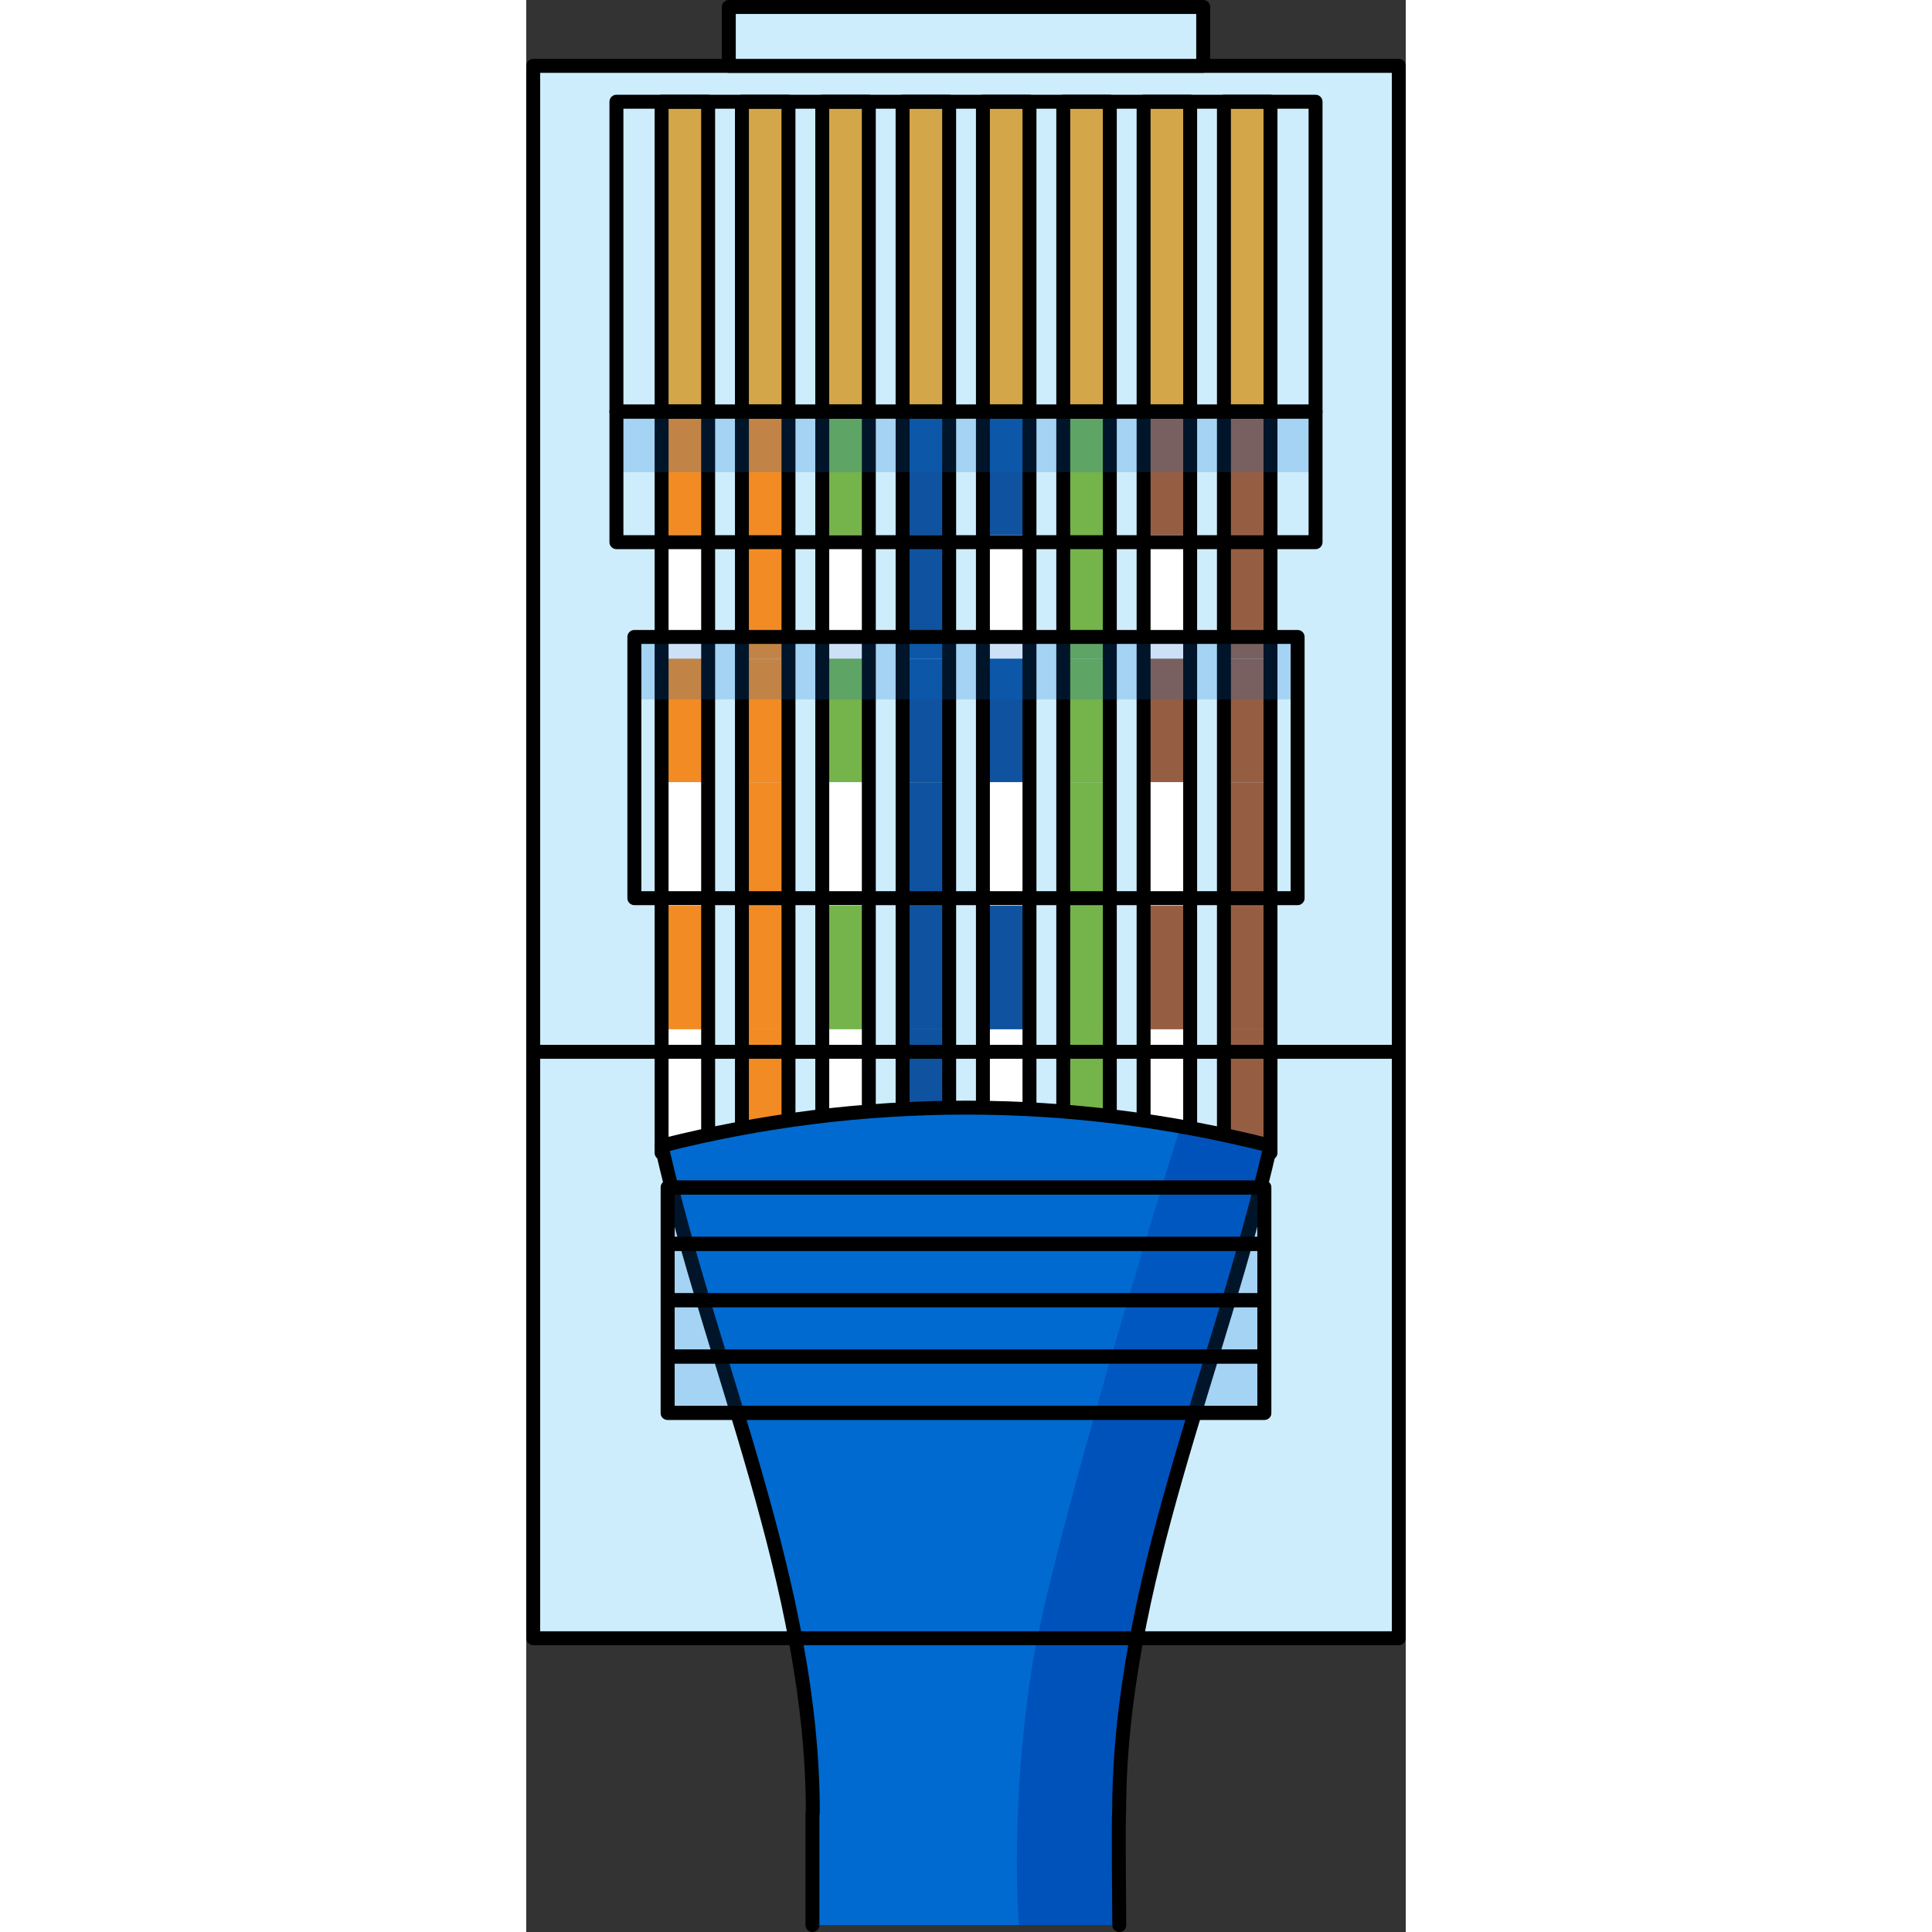
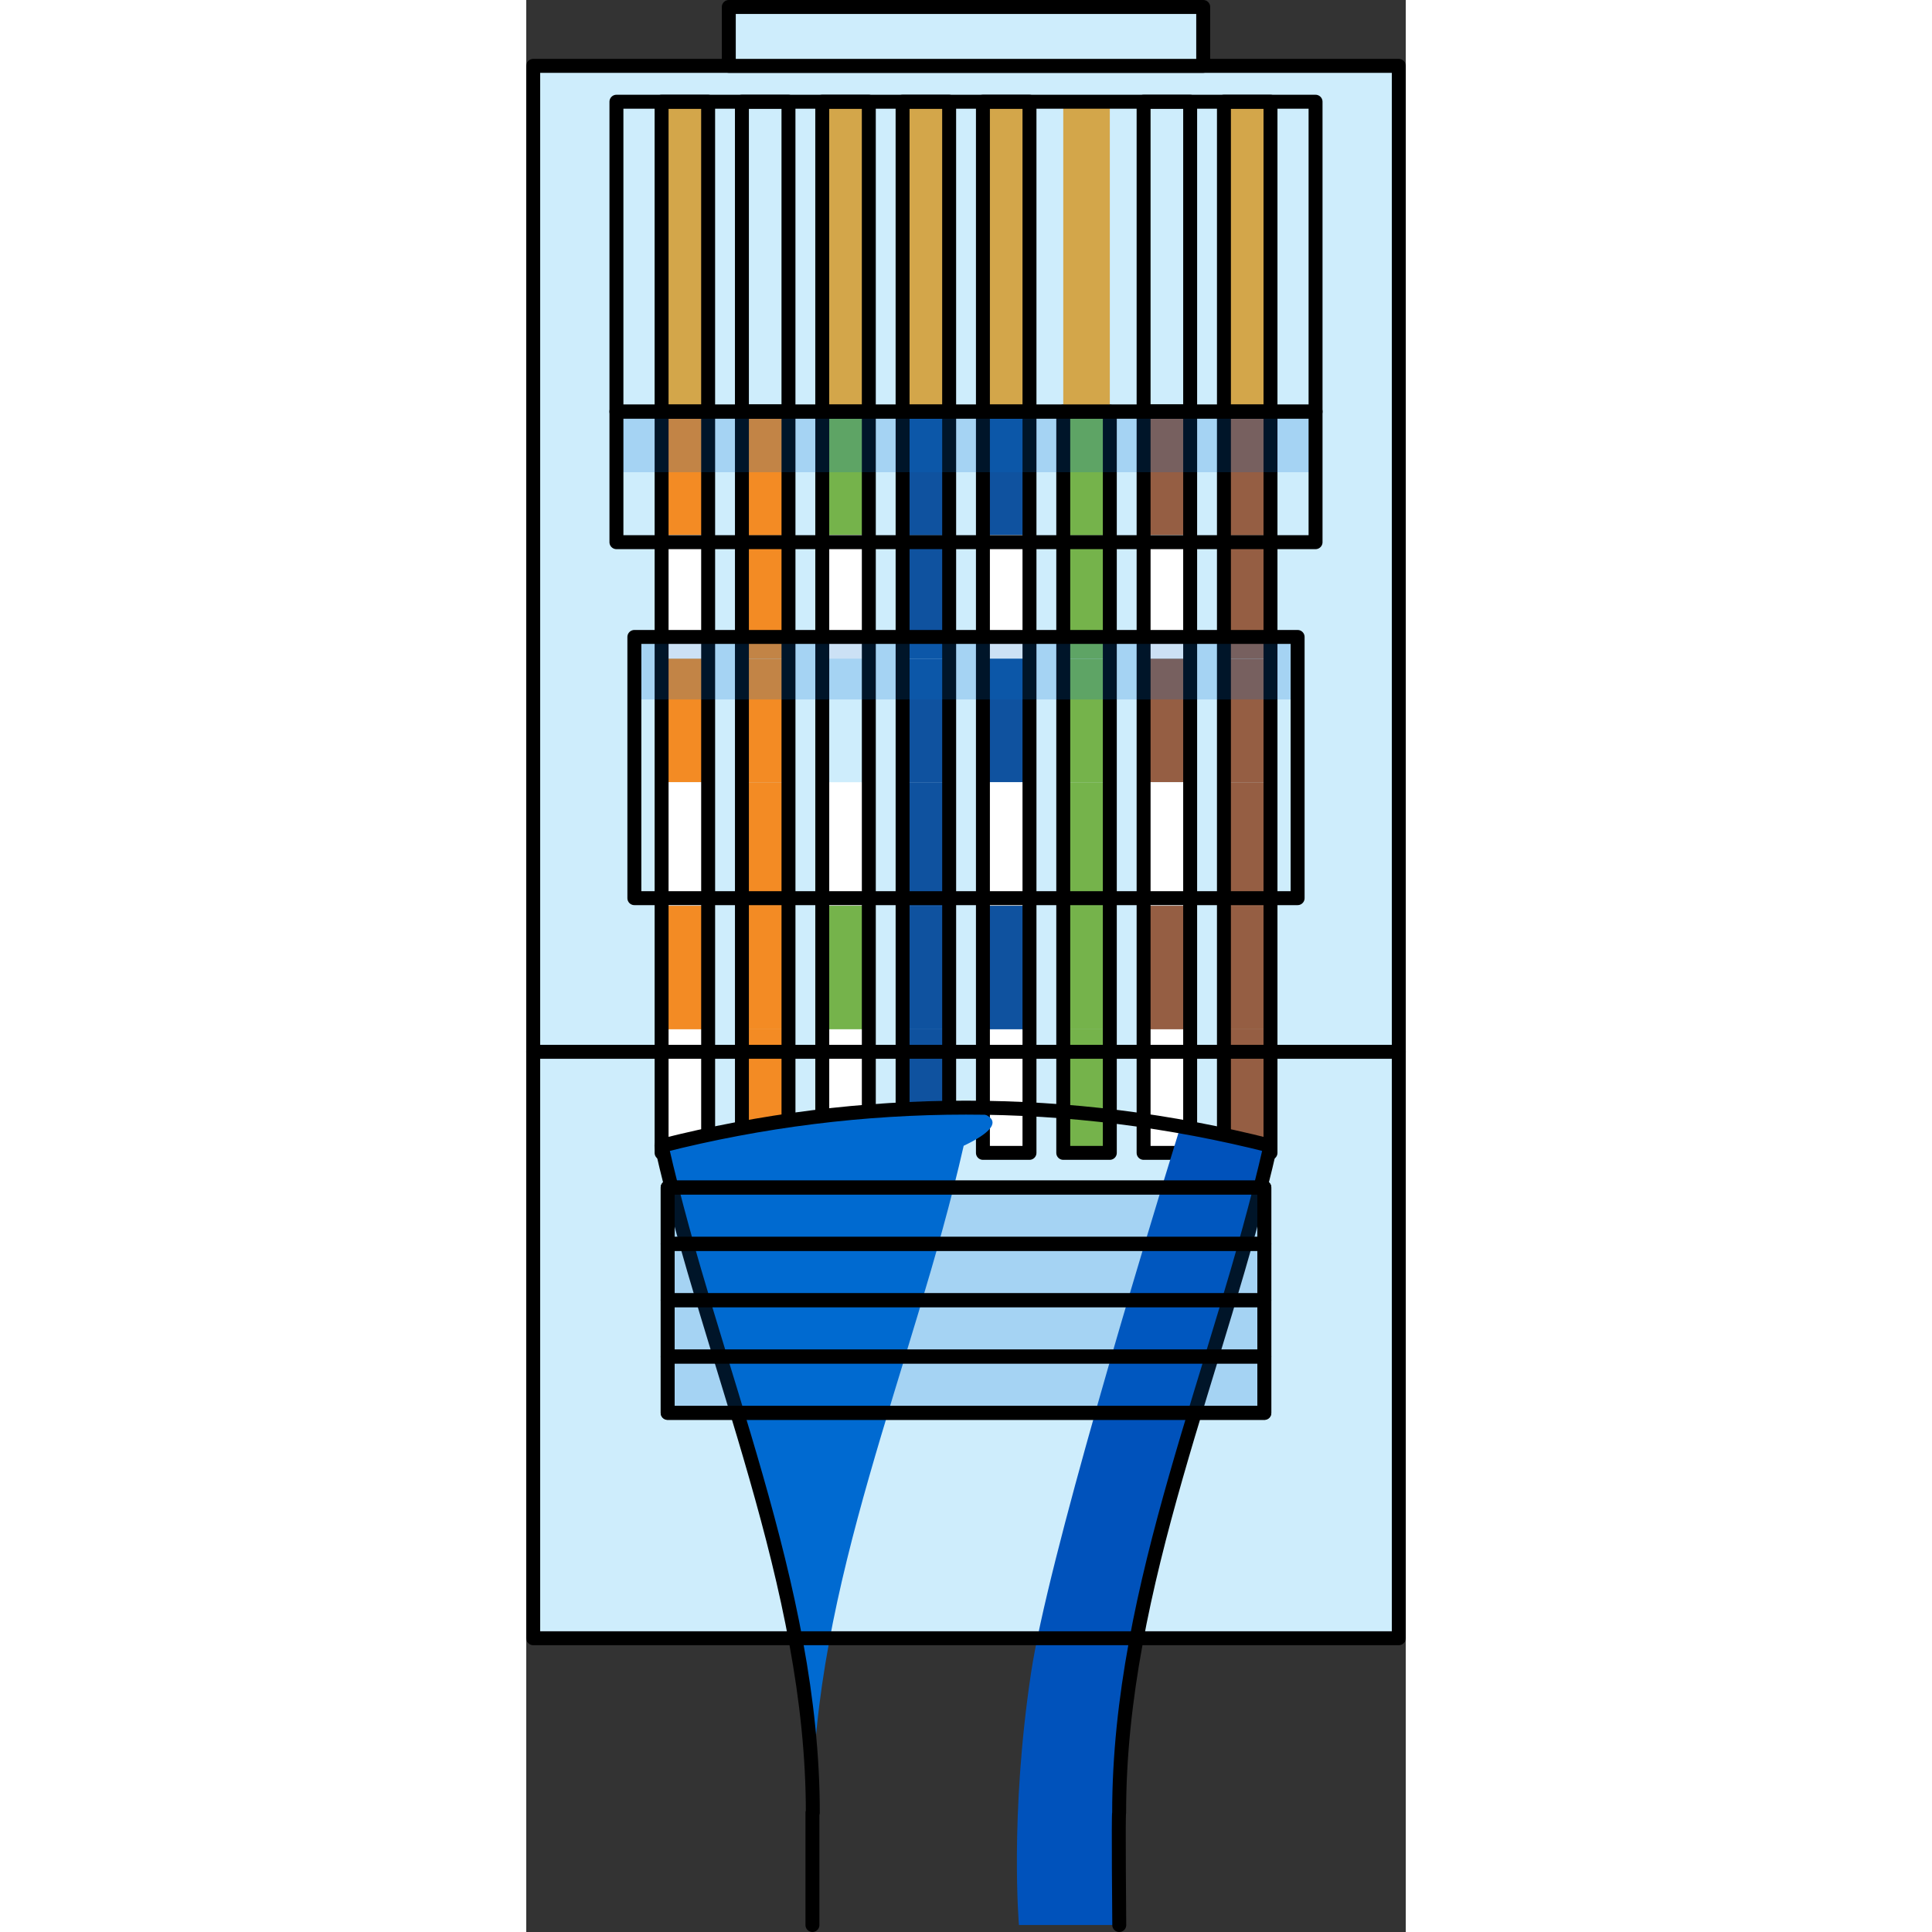
<svg xmlns="http://www.w3.org/2000/svg" version="1.1" id="Layer_1" width="800px" height="800px" viewBox="0 0 63.082 138.569" enable-background="new 0 0 63.082 138.569" xml:space="preserve">
  <rect x="0" y="0" width="63.082" height="138.569" fill="#333333" stroke="none" />
  <g>
    <rect x="0.5" y="4.724" fill="#CEEDFC" width="62.082" height="112.776" />
    <g>
      <g>
        <g>
          <rect x="47.28" y="32.281" transform="matrix(-1.836970e-16 1 -1 -1.836970e-16 85.661 -17.759)" fill="#955E43" width="8.861" height="3.339" />
          <rect x="47.28" y="41.142" transform="matrix(-1.836970e-16 1 -1 -1.836970e-16 94.522 -8.898)" fill="#955E43" width="8.861" height="3.339" />
          <rect x="47.28" y="50.003" transform="matrix(-1.836970e-16 1 -1 -1.836970e-16 103.383 -0.037)" fill="#955E43" width="8.861" height="3.339" />
          <rect x="47.28" y="58.865" transform="matrix(-1.836970e-16 1 -1 -1.836970e-16 112.245 8.824)" fill="#955E43" width="8.861" height="3.339" />
          <rect x="47.28" y="67.726" transform="matrix(-1.836970e-16 1 -1 -1.836970e-16 121.106 17.685)" fill="#955E43" width="8.861" height="3.339" />
          <rect x="47.28" y="76.587" transform="matrix(-1.836970e-16 1 -1 -1.836970e-16 129.967 26.546)" fill="#955E43" width="8.861" height="3.339" />
          <rect x="25.127" y="54.434" transform="matrix(-1.836970e-16 1 -1 -1.836970e-16 107.814 4.393)" fill="none" stroke="#000000" stroke-linecap="round" stroke-linejoin="round" stroke-miterlimit="10" width="53.167" height="3.339" />
        </g>
        <g>
          <rect x="41.518" y="32.281" transform="matrix(-1.836970e-16 1 -1 -1.836970e-16 79.9 -11.998)" fill="#955E43" width="8.861" height="3.339" />
          <rect x="41.518" y="41.142" transform="matrix(-1.836970e-16 1 -1 -1.836970e-16 88.761 -3.136)" fill="#FFFFFF" width="8.861" height="3.339" />
          <rect x="41.518" y="50.003" transform="matrix(-1.836970e-16 1 -1 -1.836970e-16 97.622 5.725)" fill="#955E43" width="8.861" height="3.339" />
          <rect x="41.518" y="58.865" transform="matrix(-1.836970e-16 1 -1 -1.836970e-16 106.483 14.586)" fill="#FFFFFF" width="8.861" height="3.339" />
          <rect x="41.518" y="67.726" transform="matrix(-1.836970e-16 1 -1 -1.836970e-16 115.344 23.447)" fill="#955E43" width="8.861" height="3.339" />
          <rect x="41.518" y="76.587" transform="matrix(-1.836970e-16 1 -1 -1.836970e-16 124.205 32.308)" fill="#FFFFFF" width="8.861" height="3.339" />
          <rect x="19.365" y="54.434" transform="matrix(-1.836970e-16 1 -1 -1.836970e-16 102.052 10.155)" fill="none" stroke="#000000" stroke-linecap="round" stroke-linejoin="round" stroke-miterlimit="10" width="53.167" height="3.339" />
        </g>
        <g>
          <rect x="35.756" y="32.281" transform="matrix(-1.836970e-16 1 -1 -1.836970e-16 74.138 -6.236)" fill="#75B34B" width="8.861" height="3.339" />
          <rect x="35.756" y="41.142" transform="matrix(-1.836970e-16 1 -1 -1.836970e-16 82.999 2.626)" fill="#75B34B" width="8.861" height="3.339" />
          <rect x="35.756" y="50.003" transform="matrix(-1.836970e-16 1 -1 -1.836970e-16 91.86 11.487)" fill="#75B34B" width="8.861" height="3.339" />
          <rect x="35.756" y="58.865" transform="matrix(-1.836970e-16 1 -1 -1.836970e-16 100.721 20.348)" fill="#75B34B" width="8.861" height="3.339" />
          <rect x="35.756" y="67.726" transform="matrix(-1.836970e-16 1 -1 -1.836970e-16 109.582 29.209)" fill="#75B34B" width="8.861" height="3.339" />
          <rect x="35.756" y="76.587" transform="matrix(-1.836970e-16 1 -1 -1.836970e-16 118.443 38.07)" fill="#75B34B" width="8.861" height="3.339" />
          <rect x="13.603" y="54.434" transform="matrix(-1.836970e-16 1 -1 -1.836970e-16 96.29 15.917)" fill="none" stroke="#000000" stroke-linecap="round" stroke-linejoin="round" stroke-miterlimit="10" width="53.167" height="3.339" />
        </g>
        <g>
          <rect x="29.994" y="32.281" transform="matrix(-1.836970e-16 1 -1 -1.836970e-16 68.376 -0.474)" fill="#0F529F" width="8.861" height="3.339" />
          <rect x="29.994" y="41.142" transform="matrix(-1.836970e-16 1 -1 -1.836970e-16 77.237 8.387)" fill="#FFFFFF" width="8.861" height="3.339" />
          <rect x="29.994" y="50.003" transform="matrix(-1.836970e-16 1 -1 -1.836970e-16 86.098 17.248)" fill="#0F529F" width="8.861" height="3.339" />
          <rect x="29.994" y="58.865" transform="matrix(-1.836970e-16 1 -1 -1.836970e-16 94.959 26.11)" fill="#FFFFFF" width="8.861" height="3.339" />
          <rect x="29.994" y="67.726" transform="matrix(-1.836970e-16 1 -1 -1.836970e-16 103.82 34.971)" fill="#0F529F" width="8.861" height="3.339" />
          <rect x="29.994" y="76.587" transform="matrix(-1.836970e-16 1 -1 -1.836970e-16 112.681 43.832)" fill="#FFFFFF" width="8.861" height="3.339" />
          <rect x="7.841" y="54.434" transform="matrix(-1.836970e-16 1 -1 -1.836970e-16 90.528 21.679)" fill="none" stroke="#000000" stroke-linecap="round" stroke-linejoin="round" stroke-miterlimit="10" width="53.167" height="3.339" />
        </g>
        <g>
          <rect x="24.232" y="32.281" transform="matrix(-1.836970e-16 1 -1 -1.836970e-16 62.614 5.288)" fill="#0F529F" width="8.861" height="3.339" />
          <rect x="24.232" y="41.142" transform="matrix(-1.836970e-16 1 -1 -1.836970e-16 71.475 14.149)" fill="#0F529F" width="8.861" height="3.339" />
          <rect x="24.232" y="50.003" transform="matrix(-1.836970e-16 1 -1 -1.836970e-16 80.336 23.01)" fill="#0F529F" width="8.861" height="3.339" />
          <rect x="24.232" y="58.865" transform="matrix(-1.836970e-16 1 -1 -1.836970e-16 89.197 31.871)" fill="#0F529F" width="8.861" height="3.339" />
          <rect x="24.232" y="67.726" transform="matrix(-1.836970e-16 1 -1 -1.836970e-16 98.058 40.733)" fill="#0F529F" width="8.861" height="3.339" />
          <rect x="24.232" y="76.587" transform="matrix(-1.836970e-16 1 -1 -1.836970e-16 106.919 49.594)" fill="#0F529F" width="8.861" height="3.339" />
          <rect x="2.08" y="54.434" transform="matrix(-1.836970e-16 1 -1 -1.836970e-16 84.767 27.441)" fill="none" stroke="#000000" stroke-linecap="round" stroke-linejoin="round" stroke-miterlimit="10" width="53.167" height="3.339" />
        </g>
        <g>
          <rect x="18.47" y="32.281" transform="matrix(-1.836970e-16 1 -1 -1.836970e-16 56.852 11.05)" fill="#75B34B" width="8.861" height="3.339" />
          <rect x="18.47" y="41.142" transform="matrix(-1.836970e-16 1 -1 -1.836970e-16 65.713 19.911)" fill="#FFFFFF" width="8.861" height="3.339" />
-           <rect x="18.47" y="50.003" transform="matrix(-1.836970e-16 1 -1 -1.836970e-16 74.574 28.772)" fill="#75B34B" width="8.861" height="3.339" />
          <rect x="18.47" y="58.865" transform="matrix(-1.836970e-16 1 -1 -1.836970e-16 83.435 37.633)" fill="#FFFFFF" width="8.861" height="3.339" />
          <rect x="18.47" y="67.726" transform="matrix(-1.836970e-16 1 -1 -1.836970e-16 92.296 46.494)" fill="#75B34B" width="8.861" height="3.339" />
          <rect x="18.47" y="76.587" transform="matrix(-1.836970e-16 1 -1 -1.836970e-16 101.157 55.355)" fill="#FFFFFF" width="8.861" height="3.339" />
          <rect x="-3.682" y="54.434" transform="matrix(-1.836970e-16 1 -1 -1.836970e-16 79.005 33.203)" fill="none" stroke="#000000" stroke-linecap="round" stroke-linejoin="round" stroke-miterlimit="10" width="53.167" height="3.339" />
        </g>
        <g>
          <rect x="12.709" y="32.281" transform="matrix(-1.836970e-16 1 -1 -1.836970e-16 51.09 16.812)" fill="#F38B24" width="8.861" height="3.339" />
          <rect x="12.709" y="41.142" transform="matrix(-1.836970e-16 1 -1 -1.836970e-16 59.951 25.673)" fill="#F38B24" width="8.861" height="3.339" />
          <rect x="12.709" y="50.003" transform="matrix(-1.836970e-16 1 -1 -1.836970e-16 68.812 34.534)" fill="#F38B24" width="8.861" height="3.339" />
          <rect x="12.709" y="58.865" transform="matrix(-1.836970e-16 1 -1 -1.836970e-16 77.673 43.395)" fill="#F38B24" width="8.861" height="3.339" />
          <rect x="12.709" y="67.726" transform="matrix(-1.836970e-16 1 -1 -1.836970e-16 86.534 52.256)" fill="#F38B24" width="8.861" height="3.339" />
          <rect x="12.709" y="76.587" transform="matrix(-1.836970e-16 1 -1 -1.836970e-16 95.396 61.117)" fill="#F38B24" width="8.861" height="3.339" />
          <rect x="-9.444" y="54.434" transform="matrix(-1.836970e-16 1 -1 -1.836970e-16 73.243 38.965)" fill="none" stroke="#000000" stroke-linecap="round" stroke-linejoin="round" stroke-miterlimit="10" width="53.167" height="3.339" />
        </g>
        <g>
          <rect x="6.947" y="32.281" transform="matrix(-1.836970e-16 1 -1 -1.836970e-16 45.328 22.574)" fill="#F38B24" width="8.861" height="3.339" />
          <rect x="6.947" y="41.142" transform="matrix(-1.836970e-16 1 -1 -1.836970e-16 54.189 31.435)" fill="#FFFFFF" width="8.861" height="3.339" />
          <rect x="6.947" y="50.003" transform="matrix(-1.836970e-16 1 -1 -1.836970e-16 63.05 40.296)" fill="#F38B24" width="8.861" height="3.339" />
          <rect x="6.947" y="58.865" transform="matrix(-1.836970e-16 1 -1 -1.836970e-16 71.912 49.157)" fill="#FFFFFF" width="8.861" height="3.339" />
          <rect x="6.947" y="67.726" transform="matrix(-1.836970e-16 1 -1 -1.836970e-16 80.773 58.018)" fill="#F38B24" width="8.861" height="3.339" />
          <rect x="6.947" y="76.587" transform="matrix(-1.836970e-16 1 -1 -1.836970e-16 89.634 66.879)" fill="#FFFFFF" width="8.861" height="3.339" />
          <rect x="-15.206" y="54.434" transform="matrix(-1.836970e-16 1 -1 -1.836970e-16 67.481 44.727)" fill="none" stroke="#000000" stroke-linecap="round" stroke-linejoin="round" stroke-miterlimit="10" width="53.167" height="3.339" />
        </g>
-         <path fill="#006AD1" d="M9.702,82.179c3.618,15.946,10.855,31.439,10.854,47.839h-0.027v8.052h22.005     c0,0-0.073-8.052-0.009-8.052c0-16.399,7.236-31.893,10.854-47.839C39.024,78.532,24.057,78.532,9.702,82.179z" />
+         <path fill="#006AD1" d="M9.702,82.179c3.618,15.946,10.855,31.439,10.854,47.839h-0.027v8.052c0,0-0.073-8.052-0.009-8.052c0-16.399,7.236-31.893,10.854-47.839C39.024,78.532,24.057,78.532,9.702,82.179z" />
        <path fill="#0052BB" d="M42.526,130.017c0-16.399,7.236-31.893,10.854-47.839c-2.141-0.544-4.296-0.996-6.46-1.378     c-2.896,9.359-9.517,31.211-10.715,39.19c-1.543,10.271-0.867,18.078-0.867,18.078h7.197     C42.534,138.069,42.461,130.017,42.526,130.017z" />
        <path fill="none" stroke="#000000" stroke-linecap="round" stroke-linejoin="round" stroke-miterlimit="10" d="M42.534,138.069     c0,0-0.073-8.052-0.009-8.052c0-16.399,7.236-31.893,10.854-47.839c-14.356-3.647-29.323-3.647-43.679,0     c3.618,15.946,10.855,31.439,10.854,47.839h-0.027v8.052" />
      </g>
      <g>
        <g>
          <rect x="9.707" y="7.296" fill="#D3A64A" width="3.339" height="22.224" />
          <rect x="9.707" y="7.296" fill="none" stroke="#000000" stroke-linecap="round" stroke-linejoin="round" stroke-miterlimit="10" width="3.339" height="22.224" />
        </g>
        <g>
-           <rect x="15.469" y="7.296" fill="#D3A64A" width="3.339" height="22.224" />
          <rect x="15.469" y="7.296" fill="none" stroke="#000000" stroke-linecap="round" stroke-linejoin="round" stroke-miterlimit="10" width="3.339" height="22.224" />
        </g>
        <g>
          <rect x="21.231" y="7.296" fill="#D3A64A" width="3.339" height="22.224" />
          <rect x="21.231" y="7.296" fill="none" stroke="#000000" stroke-linecap="round" stroke-linejoin="round" stroke-miterlimit="10" width="3.339" height="22.224" />
        </g>
        <g>
          <rect x="26.993" y="7.296" fill="#D3A64A" width="3.339" height="22.224" />
          <rect x="26.993" y="7.296" fill="none" stroke="#000000" stroke-linecap="round" stroke-linejoin="round" stroke-miterlimit="10" width="3.339" height="22.224" />
        </g>
        <g>
          <rect x="32.755" y="7.296" fill="#D3A64A" width="3.339" height="22.224" />
          <rect x="32.755" y="7.296" fill="none" stroke="#000000" stroke-linecap="round" stroke-linejoin="round" stroke-miterlimit="10" width="3.339" height="22.224" />
        </g>
        <g>
          <rect x="38.517" y="7.296" fill="#D3A64A" width="3.339" height="22.224" />
-           <rect x="38.517" y="7.296" fill="none" stroke="#000000" stroke-linecap="round" stroke-linejoin="round" stroke-miterlimit="10" width="3.339" height="22.224" />
        </g>
        <g>
-           <rect x="44.279" y="7.296" fill="#D3A64A" width="3.339" height="22.224" />
          <rect x="44.279" y="7.296" fill="none" stroke="#000000" stroke-linecap="round" stroke-linejoin="round" stroke-miterlimit="10" width="3.339" height="22.224" />
        </g>
        <g>
          <rect x="50.041" y="7.296" fill="#D3A64A" width="3.339" height="22.224" />
          <rect x="50.041" y="7.296" fill="none" stroke="#000000" stroke-linecap="round" stroke-linejoin="round" stroke-miterlimit="10" width="3.339" height="22.224" />
        </g>
      </g>
    </g>
    <g>
      <rect x="10.143" y="85.173" opacity="0.2" fill="#006AD1" width="42.796" height="16.163" />
      <rect x="6.469" y="29.52" opacity="0.2" fill="#006AD1" width="50.143" height="4.349" />
      <rect x="6.469" y="7.296" fill="none" stroke="#000000" stroke-linecap="round" stroke-linejoin="round" stroke-miterlimit="10" width="50.143" height="22.224" />
      <rect x="7.755" y="45.684" opacity="0.2" fill="#006AD1" width="47.571" height="4.483" />
      <rect x="0.5" y="4.724" fill="none" stroke="#000000" stroke-linecap="round" stroke-linejoin="round" stroke-miterlimit="10" width="62.082" height="112.776" />
      <rect x="7.755" y="45.684" fill="none" stroke="#000000" stroke-linecap="round" stroke-linejoin="round" stroke-miterlimit="10" width="47.571" height="18.735" />
      <rect x="6.469" y="29.52" fill="none" stroke="#000000" stroke-linecap="round" stroke-linejoin="round" stroke-miterlimit="10" width="50.143" height="9.367" />
      <rect x="14.528" y="0.5" fill="#CEEDFC" width="34.026" height="4.224" />
      <rect x="14.528" y="0.5" fill="none" stroke="#000000" stroke-linecap="round" stroke-linejoin="round" stroke-miterlimit="10" width="34.026" height="4.224" />
      <line fill="none" stroke="#000000" stroke-linecap="round" stroke-linejoin="round" stroke-miterlimit="10" x1="0.5" y1="75.439" x2="62.582" y2="75.439" />
      <rect x="10.143" y="85.173" fill="none" stroke="#000000" stroke-linecap="round" stroke-linejoin="round" stroke-miterlimit="10" width="42.796" height="16.163" />
      <rect x="10.143" y="85.173" fill="none" stroke="#000000" stroke-linecap="round" stroke-linejoin="round" stroke-miterlimit="10" width="42.796" height="4.041" />
      <rect x="10.143" y="89.214" fill="none" stroke="#000000" stroke-linecap="round" stroke-linejoin="round" stroke-miterlimit="10" width="42.796" height="4.041" />
      <rect x="10.143" y="93.255" fill="none" stroke="#000000" stroke-linecap="round" stroke-linejoin="round" stroke-miterlimit="10" width="42.796" height="4.041" />
      <rect x="10.143" y="97.296" fill="none" stroke="#000000" stroke-linecap="round" stroke-linejoin="round" stroke-miterlimit="10" width="42.796" height="4.041" />
    </g>
  </g>
</svg>